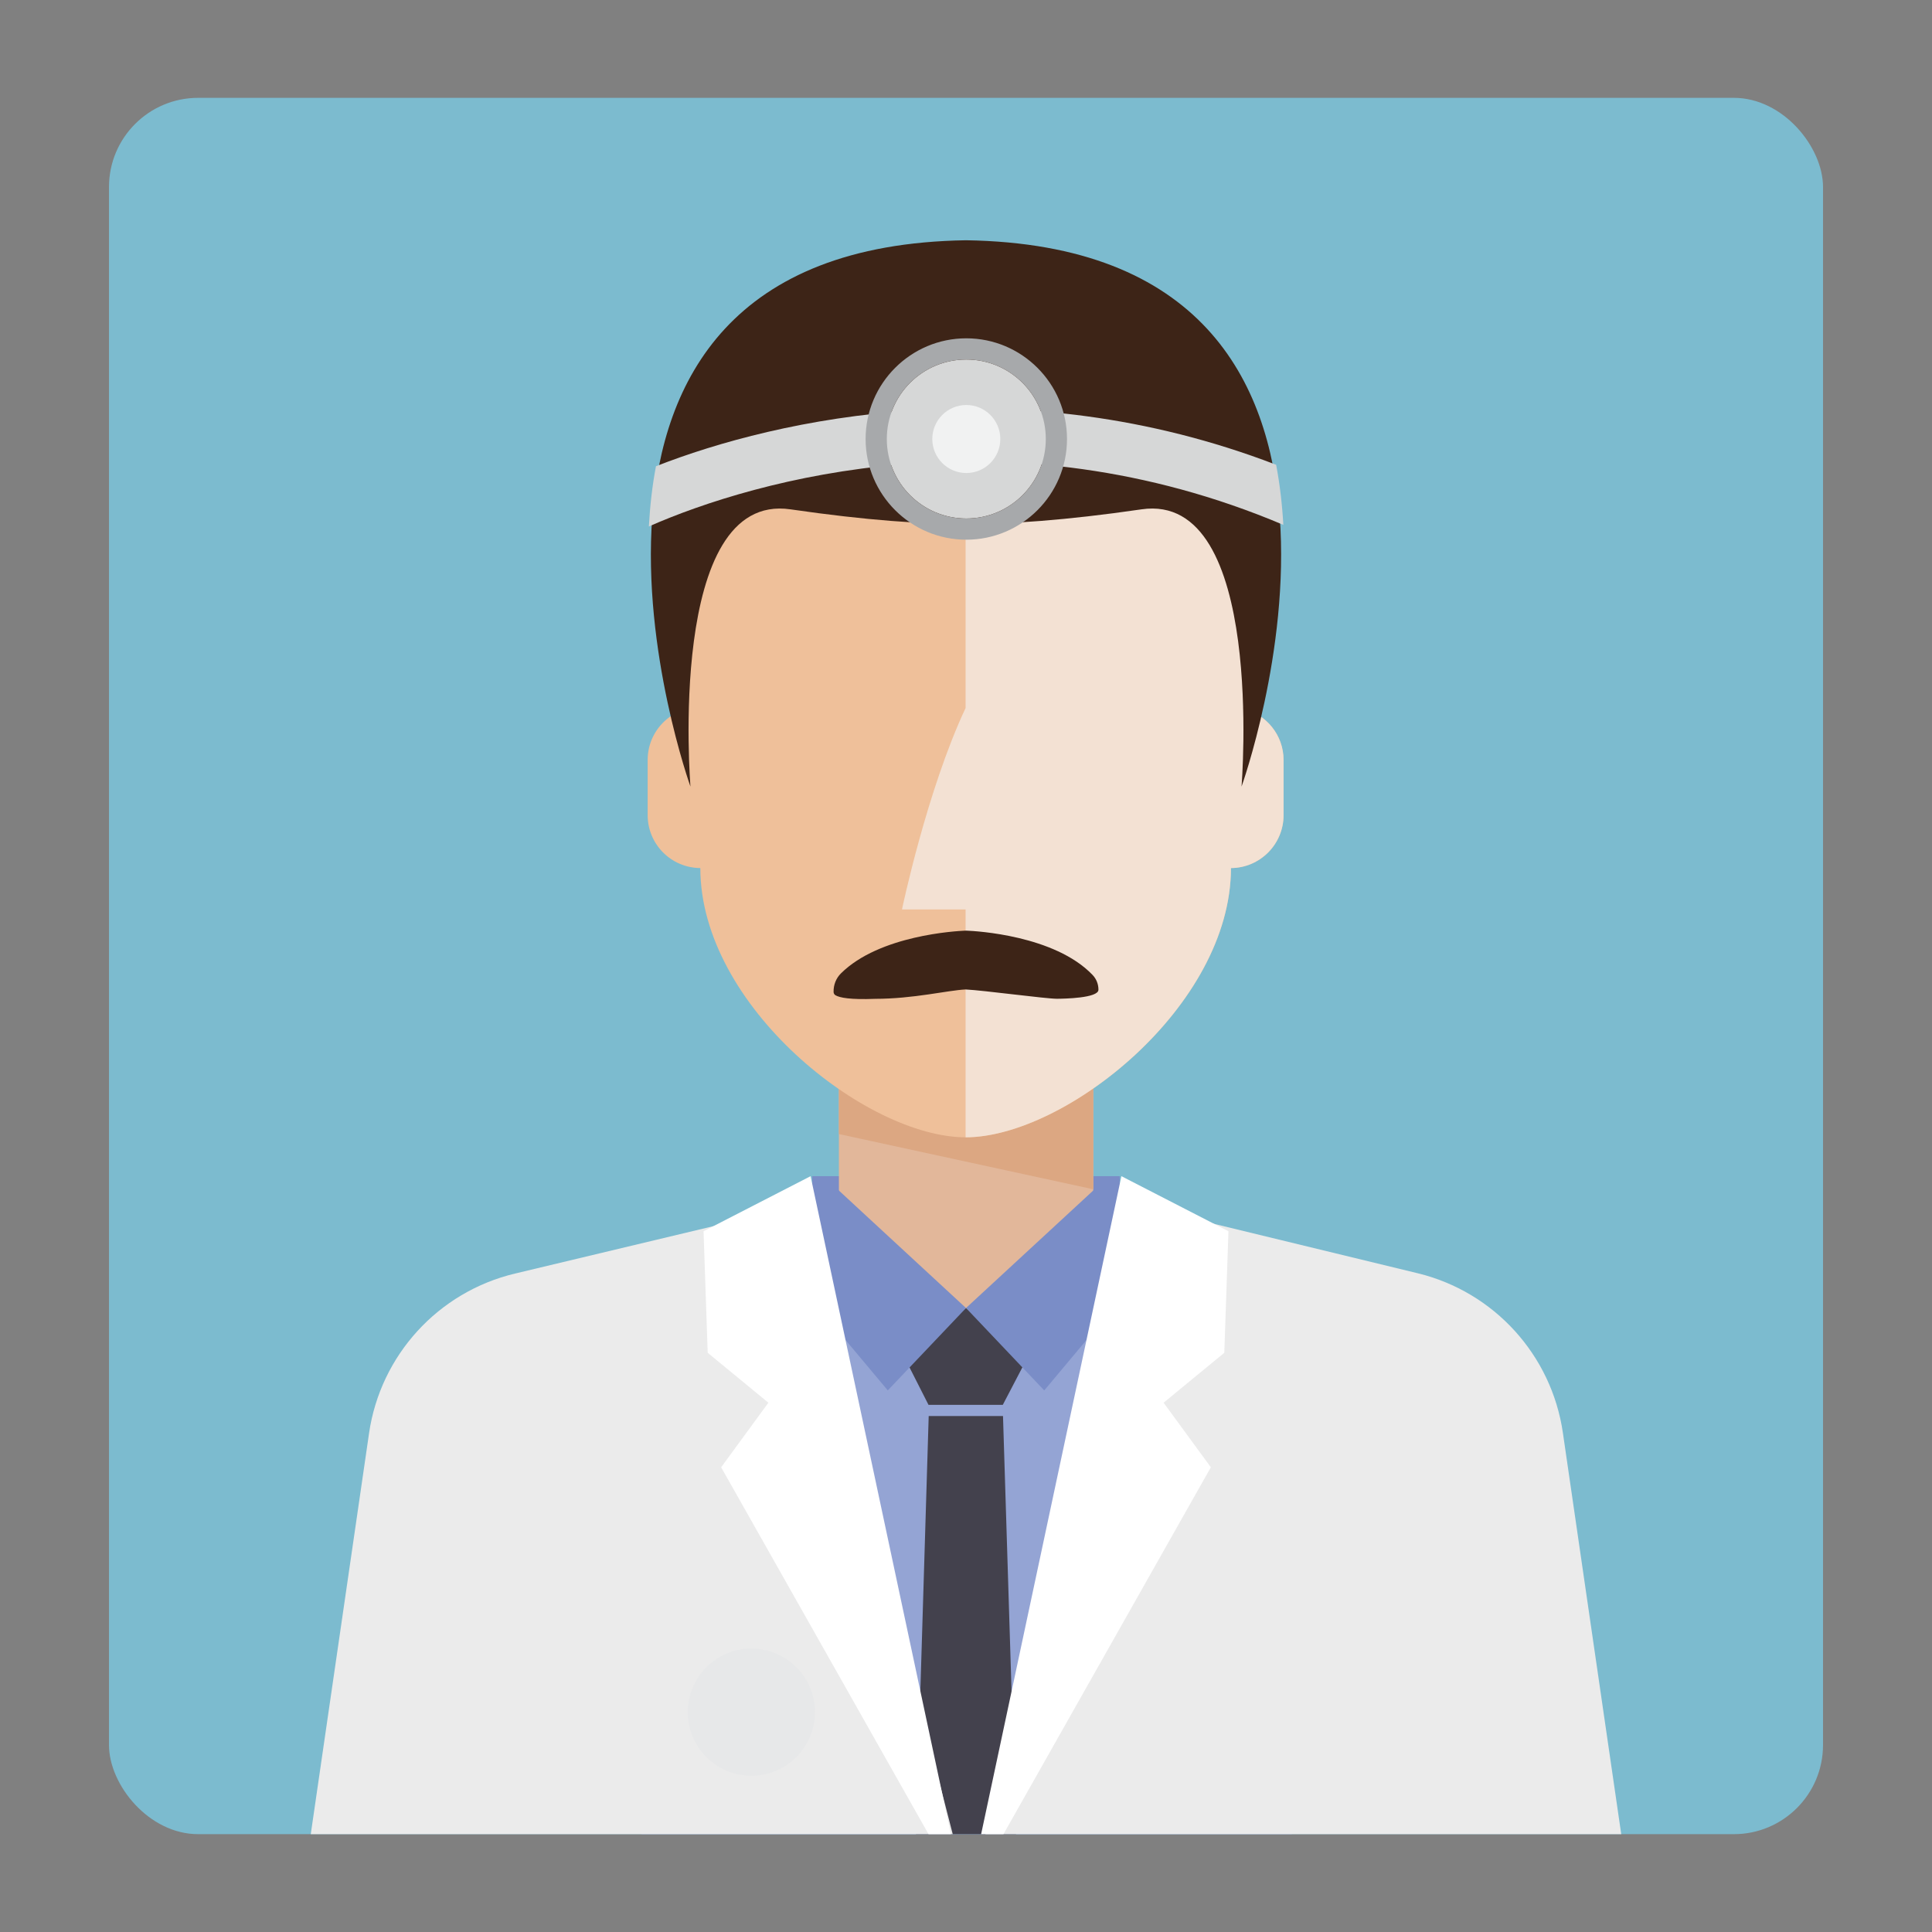
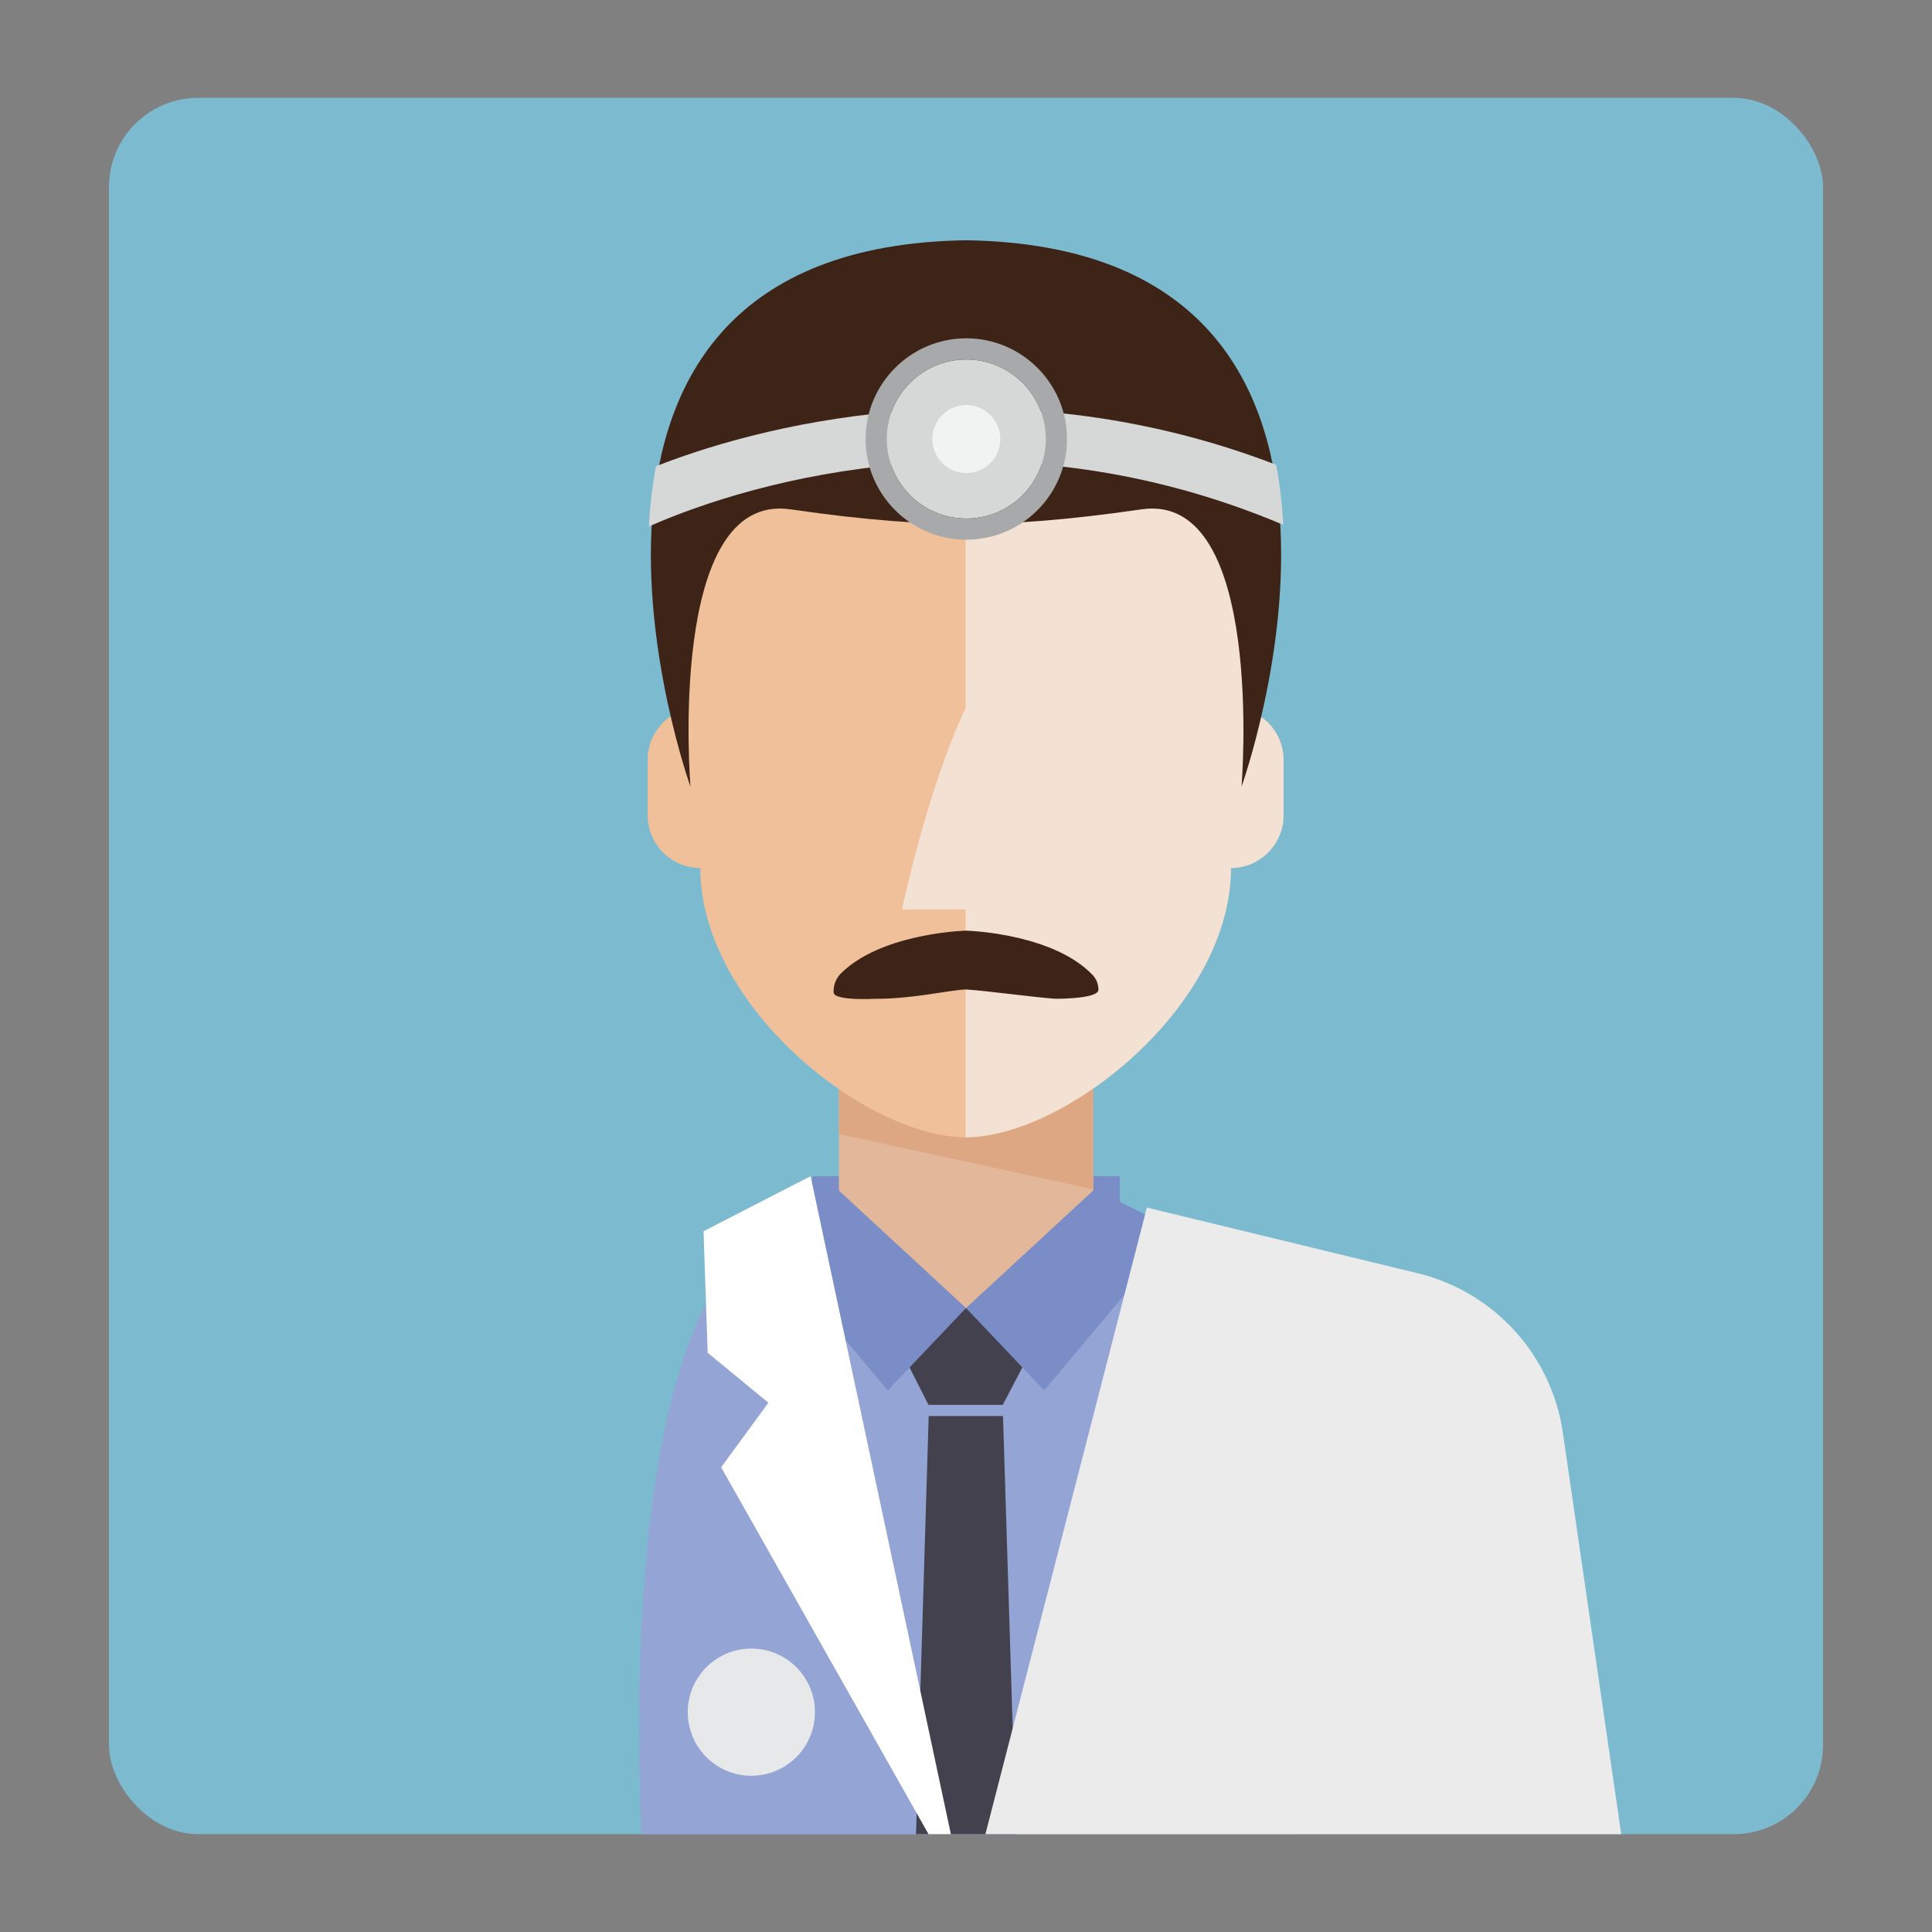
<svg xmlns="http://www.w3.org/2000/svg" version="1.1" viewBox="0 0 260 260">
  <rect x="0" y="0" width="260" height="260" fill="#808080" stroke="none" />
  <defs>
    <style>
      .st0 {
        fill: #e7e8e9;
      }

      .st1 {
        fill: #7a8dc7;
      }

      .st2 {
        fill: #efc09a;
      }

      .st3 {
        fill: #a7a9ab;
      }

      .st4 {
        fill: #f1f2f2;
      }

      .st5 {
        fill: #d9d9d9;
      }

      .st6 {
        fill: #f8f7f7;
      }

      .st7 {
        fill: #e2b79a;
      }

      .st8 {
        fill: #fff;
      }

      .st9 {
        fill: #6ac1b9;
      }

      .st10 {
        fill: #c7c6c6;
      }

      .st11 {
        fill: #dca782;
      }

      .st12 {
        isolation: isolate;
      }

      .st13 {
        fill: #43414d;
      }

      .st14 {
        fill: #f4eae1;
      }

      .st14, .st15, .st16 {
        mix-blend-mode: multiply;
      }

      .st14, .st16 {
        opacity: .8;
      }

      .st17 {
        fill: #d6d7d7;
      }

      .st15, .st16, .st18 {
        fill: #f6ccb9;
      }

      .st19 {
        fill: #94a4d4;
      }

      .st20 {
        fill: #ebebeb;
      }

      .st21 {
        fill: #3d2417;
      }

      .st22 {
        fill: #7cbbcf;
      }

      .st23 {
        fill: #503c31;
      }

      .st24 {
        fill: none;
        stroke: #44413f;
        stroke-miterlimit: 10;
      }

      .st25 {
        fill: #352f2d;
      }
    </style>
  </defs>
  <g class="st12">
    <g id="Livello_1">
      <rect class="st22" x="14.667" y="13.167" width="230.667" height="233.667" rx="12" ry="12" />
      <g id="nurse">
        <path class="st25" d="M728.261,104.697c.502-.601.921-1.271,1.258-1.987,1.112-1.612,1.767-3.564,1.767-5.67,0-3.652-1.964-6.838-4.887-8.583.056-.432.094-.869.094-1.316,0-2.086-.627-4.023-1.698-5.641,1.136-1.669,1.801-3.685,1.801-5.856,0-4.334-2.646-8.047-6.409-9.62.126-.628.193-1.277.193-1.941,0-3.321-1.65-6.252-4.171-8.033.315-.879.495-1.822.495-2.809,0-4.609-3.737-8.346-8.346-8.346-.656,0-1.29.083-1.902.226-1.111-3.543-4.42-6.113-8.329-6.113-1.065,0-2.08.2-3.024.549-1.315-2.505-3.932-4.217-6.953-4.232-1.161-4.944-5.589-8.63-10.888-8.63-.748,0-1.477.077-2.183.216-2.031-3.168-5.575-5.273-9.617-5.273-5.535,0-10.15,3.937-11.199,9.163-2.132.385-3.995,1.536-5.294,3.162-1.63-1.387-3.739-2.229-6.048-2.229-3.643,0-6.791,2.09-8.331,5.131-6.058.06-10.951,4.984-10.951,11.056,0,.827.098,1.63.27,2.405-3.134,1.011-5.416,3.916-5.416,7.386,0,.293.055.571.086.856-3.598,1.004-6.24,4.298-6.24,8.216,0,1.779.545,3.43,1.476,4.797-1.881,1.57-3.079,3.931-3.079,6.573,0,.083.01.163.012.246-3.8,1.848-6.426,5.735-6.426,10.245,0,3.286,1.399,6.239,3.624,8.319-.5,1.161-.779,2.44-.779,3.784,0,2.253.783,4.321,2.084,5.957-1.016,1.319-1.626,2.967-1.626,4.76,0,2.384,1.071,4.516,2.754,5.95-.491,1.153-.764,2.422-.764,3.755,0,4.038,2.498,7.487,6.031,8.902-.257.805-.398,1.663-.398,2.553,0,3.434,2.063,6.382,5.015,7.685-.045.354-.076.712-.076,1.077,0,4.7,3.81,8.51,8.51,8.51.142,0,.281-.014.421-.021.459,5.249,4.859,9.369,10.227,9.369.635,0,1.255-.066,1.858-.176.058,4.344,3.592,7.848,7.95,7.848.532,0,1.05-.054,1.553-.154,1.603,2.726,4.559,4.561,7.95,4.561,1.61,0,3.123-.414,4.44-1.139,1.933,1.765,4.497,2.85,7.321,2.85,5.528,0,10.081-4.127,10.773-9.466,1.868-.181,3.545-1.016,4.797-2.274,1.418,1.096,3.192,1.755,5.123,1.755,3.466,0,6.44-2.101,7.722-5.099.582.103,1.178.166,1.79.166,5.673,0,10.272-4.599,10.272-10.272,0-.376-.023-.746-.062-1.111,2.785-1.425,4.756-4.205,5.039-7.475,3.543-1.599,6.012-5.155,6.012-9.294,0-.542-.055-1.07-.136-1.589,2.1-1.828,3.434-4.514,3.434-7.517,0-.309-.019-.613-.046-.914,3.447-1.358,5.89-4.71,5.89-8.64,0-2.586-1.058-4.923-2.763-6.608Z" />
        <polygon class="st0" points="650.206 159.335 685.403 159.335 685.403 174.255 650.255 174.255 650.206 159.335" />
        <g>
          <polygon class="st7" points="689.476 164.061 682.253 159.897 682.253 141.469 653.357 141.469 653.357 159.897 646.133 164.061 653.357 207.041 682.252 207.041 689.476 164.061" />
          <polygon class="st11" points="653.357 141.589 653.357 152.358 682.252 159.896 682.252 141.589 653.357 141.589" />
        </g>
        <g>
          <path class="st20" d="M729.163,185.315c-1.388-7.104-6.561-12.875-13.472-15.03l-29.051-9.637-18.836,28.175-18.836-28.175-29.051,9.637c-6.911,2.155-12.083,7.925-13.472,15.03l-10.881,53.046h144.479l-10.881-53.046Z" />
          <line class="st24" x1="667.804" y1="188.823" x2="667.804" y2="238.361" />
          <circle class="st5" cx="667.73" cy="206.746" r="3.612" />
          <circle class="st5" cx="667.879" cy="196.425" r="3.612" />
          <g>
            <path class="st5" d="M650.206,159.335s-5.742,1.508-7.712,1.849c.333,15.015,3.746,44.243,25.311,27.639l-17.598-29.488Z" />
            <path class="st5" d="M685.403,159.335s5.742,1.508,7.712,1.849c-.333,15.015-3.746,44.243-25.311,27.639l17.599-29.488Z" />
          </g>
        </g>
        <g>
          <g>
            <path class="st2" d="M700.903,93.688v-15.026c0-15.959-18.475-36.12-33.099-36.12-14.624,0-33.099,20.161-33.099,36.12v15.026c-4.062,0-7.355,3.234-7.355,7.224v7.513c0,3.99,3.293,7.224,7.355,7.224,0,15.959,18.475,36.698,33.099,36.698,14.624,0,33.099-20.739,33.099-36.698,4.062,0,7.355-3.234,7.355-7.224v-7.513c0-3.99-3.293-7.224-7.355-7.224Z" />
-             <path class="st14" d="M667.805,125.618v26.729c14.624,0,33.099-20.739,33.099-36.698,4.062,0,7.355-3.234,7.355-7.224v-7.513c0-3.99-3.293-7.224-7.355-7.224v-15.026c0-15.959-18.475-36.12-33.099-36.12v58.514c-5.366,11.208-7.355,23.117-7.355,23.117l7.355,1.445Z" />
          </g>
          <path class="st25" d="M715.545,66.341c1.052-1.403,1.683-3.139,1.683-5.028,0-1.69-.504-3.26-1.363-4.577,1.163-1.47,1.862-3.324,1.862-5.344,0-4.103-2.866-7.53-6.703-8.405-.668-.442-1.418-.758-2.208-.977.223-.756.347-1.555.347-2.384,0-4.659-3.777-8.437-8.437-8.437-2.102,0-4.021.774-5.498,2.046-1.259-4.024-5.016-6.945-9.455-6.945-5.471,0-9.906,4.435-9.906,9.906,0,1.562.372,3.034,1.016,4.348-1.038.254-1.999.7-2.843,1.304.003-.098.015-.195.015-.294,0-2.921-1.407-5.508-3.573-7.141.063-.441.106-.888.106-1.346,0-5.256-4.261-9.516-9.516-9.516-.179,0-.353.017-.53.027-.781-.167-1.59-.259-2.422-.259-2.951,0-5.634,1.117-7.674,2.94-4.676.45-8.333,4.383-8.342,9.175-2.785.305-5.135,2.038-6.318,4.449-2.677,1.647-4.468,4.593-4.474,7.965-3.346,1.135-5.757,4.296-5.757,8.025,0,.699.094,1.374.253,2.024-2,1.934-3.249,4.641-3.249,7.644,0,3.657,1.847,6.882,4.657,8.797-.075.515-.127,1.038-.127,1.574,0,5.988,4.854,10.843,10.843,10.843,2.916,0,5.558-1.157,7.507-3.03,3.062-.618,5.482-2.995,6.174-6.03.038.001.074.006.111.006,4.594,0,8.318-3.724,8.318-8.318,0-.048-.006-.094-.007-.142,2.655-.74,4.785-2.724,5.73-5.287.407-.091.804-.207,1.193-.341,1.596,4.075,5.544,6.969,10.178,6.996.421,4.191,3.957,7.463,8.259,7.463.25,0,.497-.016.742-.037-.038.329-.063.661-.063 1,0,4.713,3.82,8.533,8.533,8.533,3.166,0,5.923-1.728,7.396-4.289,1.979,1.996,4.721,3.234,7.754,3.234,6.031,0,10.92-4.889,10.92-10.92,0-3.903-2.054-7.318-5.134-9.249Z" />
        </g>
      </g>
      <rect class="st6" x="686.885" y="214.343" width="26.183" height="16.912" rx="2.333" ry="2.333" />
      <path class="st25" d="M713.068,219.429v-3.284c0-.996-.807-1.803-1.803-1.803h-22.577c-.996,0-1.803.807-1.803,1.803v3.284h26.183Z" />
      <rect class="st10" x="696.929" y="212.669" width="6.095" height="3.348" rx="1.527" ry="1.527" />
      <g id="pharmacist">
        <rect class="st5" x="407.563" y="157.899" width="39.404" height="15.834" />
        <g>
          <polygon class="st18" points="449.825 163.247 444.468 160.777 444.468 143.748 410.087 143.748 410.087 160.777 404.708 163.099 406.14 211.394 410.087 211.394 410.087 218.799 444.468 218.799 444.468 211.394 448.393 211.394 449.825 163.247" />
          <polygon class="st15" points="410.075 143.748 410.075 152.037 444.456 159.662 444.456 143.748 410.075 143.748" />
        </g>
        <g>
          <path class="st8" d="M471.313,246.833c.653-25.378-.749-75.672-21.515-83.474l-1.278,4.798c-2.21,6.333-7.878,15.257-21.335,15.257-15.182,0-20.974-11.753-22.771-17.466l-.69-2.589c-20.766,7.802-21.379,58.096-20.319,83.474h87.908Z" />
          <g>
            <path class="st20" d="M515.827,246.833l-7.861-54.73c-1.539-10.716-9.546-19.362-20.112-21.718l-40.842-9.108-17.908,85.556h86.724Z" />
            <path class="st20" d="M425.431,246.833l-17.902-85.556-40.842,9.108c-10.566,2.356-18.573,11.003-20.112,21.719l-7.861,54.73h86.718Z" />
          </g>
          <g>
            <polygon class="st5" points="400.558 188.516 394.174 197.243 422.39 246.833 425.42 246.833 407.563 157.899 391.794 165.34 392.354 181.767 400.558 188.516" />
            <polygon class="st5" points="432.14 246.833 460.358 197.243 453.973 188.516 462.177 181.767 462.737 165.34 446.968 157.899 429.111 246.833 432.14 246.833" />
          </g>
          <rect class="st9" x="458.538" y="233.008" width="26.046" height="5.209" />
        </g>
        <g>
          <g>
            <path class="st18" d="M464.784,95.236l1.164-15.129c0-19.783-18.91-35.814-38.679-35.814-19.783,0-38.679,16.03-38.679,35.814l1.163,15.114c-1.107.267-2.105.774-2.939,1.489-1.547,1.318-2.521,3.266-2.521,5.458v7.449c0,3.939,3.171,7.134,7.118,7.158,0,18.682,22.447,36.391,35.858,36.391,13.411,0,35.858-17.707,35.858-36.389,3.932-.028,7.112-3.219,7.112-7.158v-7.449c0-3.364-2.328-6.167-5.455-6.935Z" />
            <path class="st16" d="M464.784,95.236l1.164-15.129c0-19.783-18.91-35.814-38.679-35.814-.002,0-.004 0-.006 0v50.855c-5.225,11.113-8.595,27.218-8.595,27.218h8.595v30.799s.003 0.0.004 0c.002,0,.004-0.0.007-0,13.412-.004,35.853-17.709,35.853-36.389,3.932-.028,7.112-3.219,7.112-7.158v-7.449c0-3.364-2.328-6.167-5.455-6.935Z" />
          </g>
          <path class="st23" d="M471.626,45.344c-.152-1.229-1.269-2.102-2.499-1.959-8.659,1.005-9.172-.863-24.266-9.75-13.707-8.07-27.733-4.853-37.079,2.094-37.124,8.569-23.42,53.25-18.984,65.296.246.667,1.225.506,1.258-.204.377-8.111,2.384-29.369,13.053-36.863,22.268,15.184,45.021,16.009,57.975,6.979,3.561,8.306,3.756,21.57,3.574,28.51-.02.756,1.05.934,1.271.21,2.228-7.296,5.838-22.55,2.426-36.488,2.867-4.853,4.133-10.86,3.271-17.826Z" />
-           <path class="st13" d="M466.986,89.454h-7.677c-2.427-1.272-5.822-2.083-10.576-2.083-7.905,0-13.27,1.515-16.023,4.473-1.302-.716-3.246-1.53-5.445-1.53-2.179,0-4.106.799-5.409,1.51-2.759-2.945-8.117-4.453-16.003-4.453-4.754,0-8.149.811-10.576,2.083h-7.733v5.531l2.538.89c-.26,1.037-.366,2.088-.366,3.102,0,6.873,1.673,16.009,16.136,16.009,12.918,0,16.306-7.948,17.917-15.721.244-1.179.27-2.302.107-3.356.63-.403,1.669-.755,3.388-.755,1.763,0,2.814.371,3.438.786-.158,1.046-.13,2.158.112,3.325,1.611,7.773,5,15.721,17.917,15.721,14.463,0,16.136-9.136,16.136-16.009,0-1.02-.108-2.077-.371-3.12l2.488-.873v-5.531ZM420.993,98.69c-1.675,8.079-4.89,13.46-15.14,13.46-11.687,0-13.299-6.331-13.299-13.172,0-2.169,0-8.769,13.299-8.769,9.175,0,12.792,2.077,14.209,3.819,1.003,1.232,1.316,2.8.93,4.662ZM448.733,112.15c-10.25,0-13.465-5.381-15.14-13.46-.386-1.862-.073-3.43.93-4.662,1.418-1.743,5.034-3.819,14.209-3.819,13.299,0,13.299,6.6,13.299,8.769,0,6.841-1.611,13.172-13.299,13.172Z" />
        </g>
      </g>
      <g id="doctor">
        <rect class="st1" x="109.306" y="158.285" width="41.388" height="17.742" />
        <g>
          <polygon class="st7" points="152.462 163.61 147.128 161.151 147.128 144.194 112.894 144.194 112.894 161.151 107.537 163.462 108.964 211.551 112.894 211.551 112.894 218.924 147.128 218.924 147.128 211.551 151.035 211.551 152.462 163.61" />
          <polygon class="st11" points="112.894 144.194 112.894 152.615 147.128 160.046 147.128 144.194 112.894 144.194" />
        </g>
        <g>
          <g>
            <path class="st19" d="M173.86,246.833c.65-25.271-.748-75.343-21.424-83.111l-1.273,4.778c-2.2,6.306-7.844,16.618-21.244,16.618-15.118,0-20.885-13.13-22.674-18.818l-.687-2.578c-20.676,7.768-21.287,57.84-20.232,83.111h87.533Z" />
            <polygon class="st13" points="138.239 182.762 134.953 189.056 124.953 189.056 121.761 182.762 130 176.027 138.239 182.762" />
            <path class="st1" d="M130.002,176.028l-10.528,11.085-18.003-21.477c.03-.015,11.235-5.595,11.235-5.595l4.226,3.91,13.07,12.077Z" />
            <polygon class="st1" points="147.305 160.046 130.002 176.026 140.53 187.118 158.528 165.629 147.305 160.046" />
            <polygon class="st13" points="136.728 246.833 134.98 190.56 124.98 190.56 123.272 246.833 136.728 246.833" />
          </g>
          <g>
-             <path class="st20" d="M49.665,192.884l-7.843,53.949h86.392c-5.917-22.962-21.729-84.324-21.729-84.324l-37.18,8.881c-10.33,2.467-18.112,10.984-19.64,21.494Z" />
            <path class="st20" d="M190.774,171.346l-36.433-8.837s-15.812,61.362-21.729,84.324h85.566l-7.853-54.014c-1.523-10.478-9.262-18.977-19.552-21.473Z" />
          </g>
          <g>
            <polygon class="st8" points="103.407 188.771 97.049 197.461 124.958 246.833 127.964 246.833 109.085 158.285 94.68 165.694 95.238 182.051 103.407 188.771" />
-             <polygon class="st8" points="135.042 246.833 162.951 197.461 156.593 188.771 164.762 182.051 165.32 165.694 150.915 158.285 132.036 246.833 135.042 246.833" />
          </g>
        </g>
        <g>
          <g>
            <path class="st2" d="M167.304,95.372l1.159-15.064c0-19.699-18.829-35.66-38.513-35.66-19.699,0-38.513,15.962-38.513,35.66l1.158,15.049c-1.102.266-2.096.771-2.926,1.483-1.541,1.312-2.51,3.252-2.51,5.435v7.417c0,3.922,3.158,7.103,7.088,7.128,0,18.602,22.351,36.235,35.705,36.235s35.704-17.631,35.704-36.233c3.915-.028,7.082-3.205,7.082-7.127v-7.417c0-3.35-2.318-6.14-5.432-6.906Z" />
            <path class="st14" d="M167.304,95.372l1.159-15.064c0-19.699-18.829-35.66-38.513-35.66-.006 0-.006,50.638-.006,50.638-5.203,11.065-8.559,27.102-8.559,27.102h8.559v30.668c13.365-.004,35.71-17.633,35.71-36.233,3.915-.028,7.082-3.205,7.082-7.127v-7.417c0-3.35-2.318-6.14-5.432-6.906Z" />
          </g>
          <path class="st21" d="M130,32.333c-63.138.971-37.081,73.522-37.081,73.522,0,0-3.26-39.744,13.459-37.311,10.276,1.495,17.894,2.003,23.622,1.96,5.727.043,13.346-.465,23.622-1.96,16.719-2.433,13.459,37.311,13.459,37.311,0,0,26.057-72.551-37.081-73.522Z" />
          <g>
            <path class="st17" d="M172.706,70.634c-37.13-15.733-71.05-6.105-85.385.214.157-2.782.456-5.492.956-8.102,16.318-6.405,48.612-13.594,83.459-.2.499,2.61.813,5.321.97,8.088Z" />
            <g>
              <circle class="st17" cx="130.041" cy="59.08" r="10.698" />
              <path class="st3" d="M130.041,48.382c5.908,0,10.698,4.79,10.698,10.698s-4.79,10.698-10.698,10.698c-5.908,0-10.698-4.79-10.698-10.698s4.79-10.698,10.698-10.698M130.041,45.529c-7.472,0-13.551,6.079-13.551,13.551,0,7.472,6.079,13.551,13.551,13.551s13.551-6.079,13.551-13.551c0-7.472-6.079-13.551-13.551-13.551h0Z" />
            </g>
            <path class="st4" d="M134.618,59.08c0,2.528-2.049,4.577-4.577,4.577s-4.577-2.049-4.577-4.577,2.049-4.577,4.577-4.577,4.577,2.049,4.577,4.577Z" />
          </g>
        </g>
        <circle class="st0" cx="101.115" cy="230.416" r="8.558" />
      </g>
      <path class="st21" d="M117.764,134.417c5.194,0,9.719-1.138,12.182-1.261.021-.001-.021-.001,0,0,2.464.125,10.793,1.253,12.289,1.253.107,0-.107 0,0,0,.929-.004,5.588-.081,5.588-1.21.007-.745-.277-1.463-.793-1.999-5.112-5.339-15.724-5.908-16.918-5.955-.075-.003-.15-.003-.226,0-1.179.047-11.54.602-16.723,5.756-.656.652-1.003,1.555-.983,2.48 0.0.006 0.0.011 0.0.017.004.185.102.353.264.445.571.325,1.982.606,5.319.475.1-.004-.1,0,0,0Z" />
    </g>
  </g>
</svg>